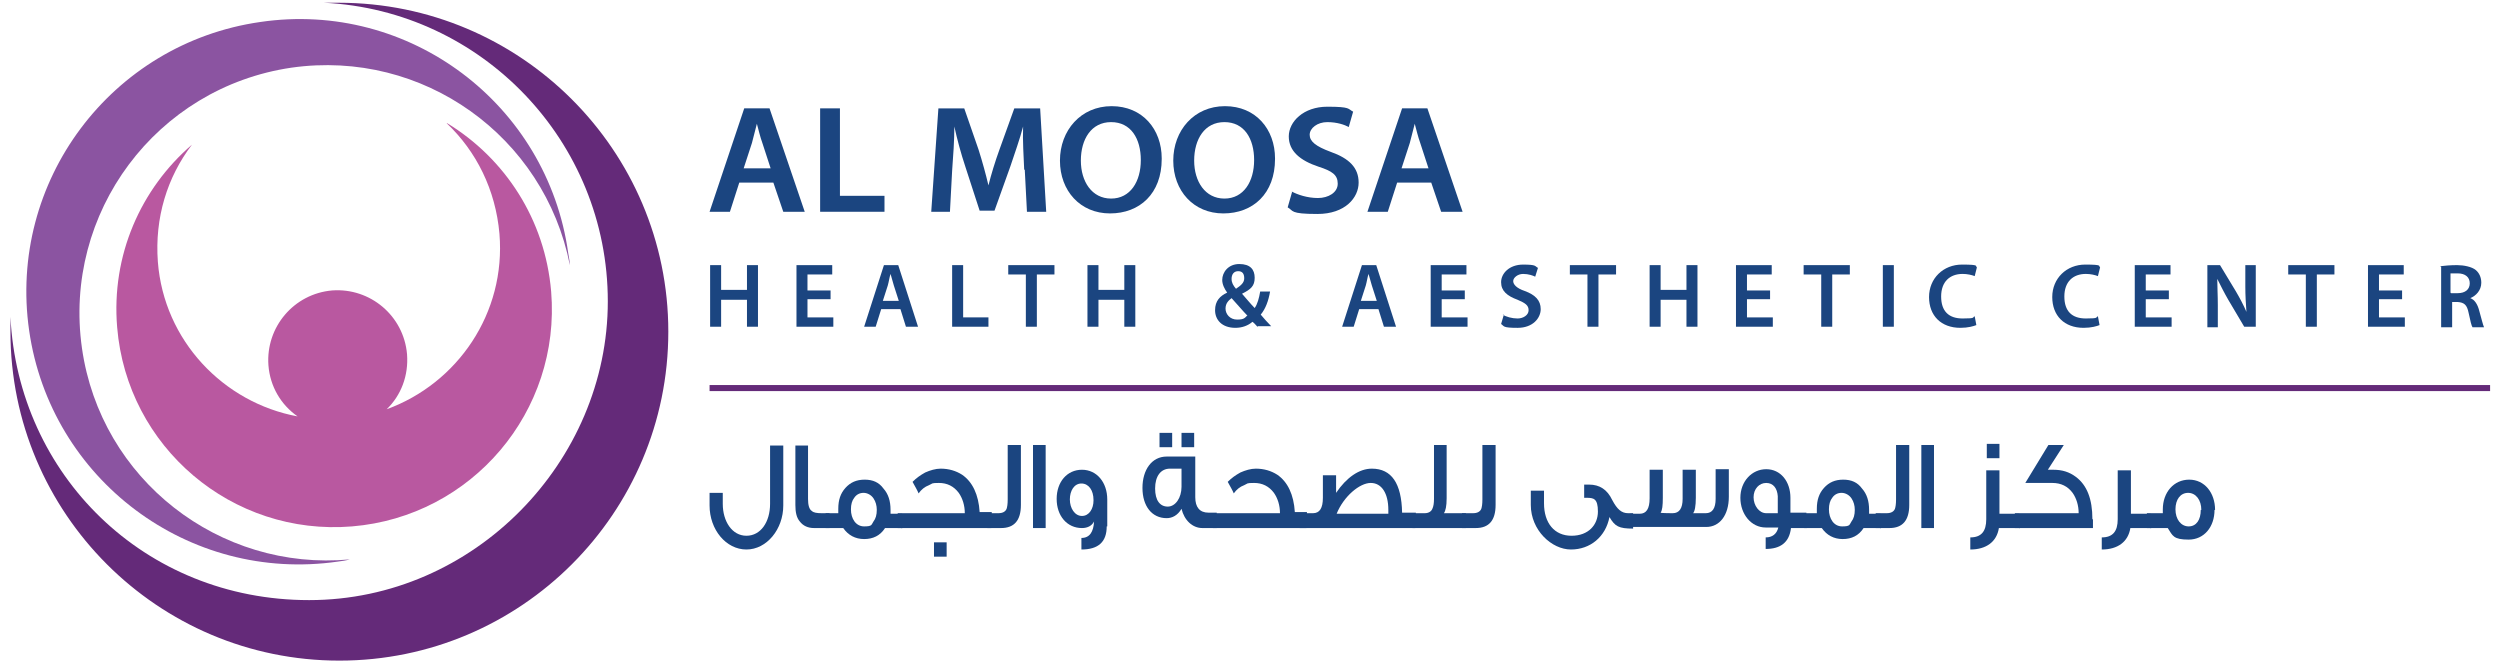
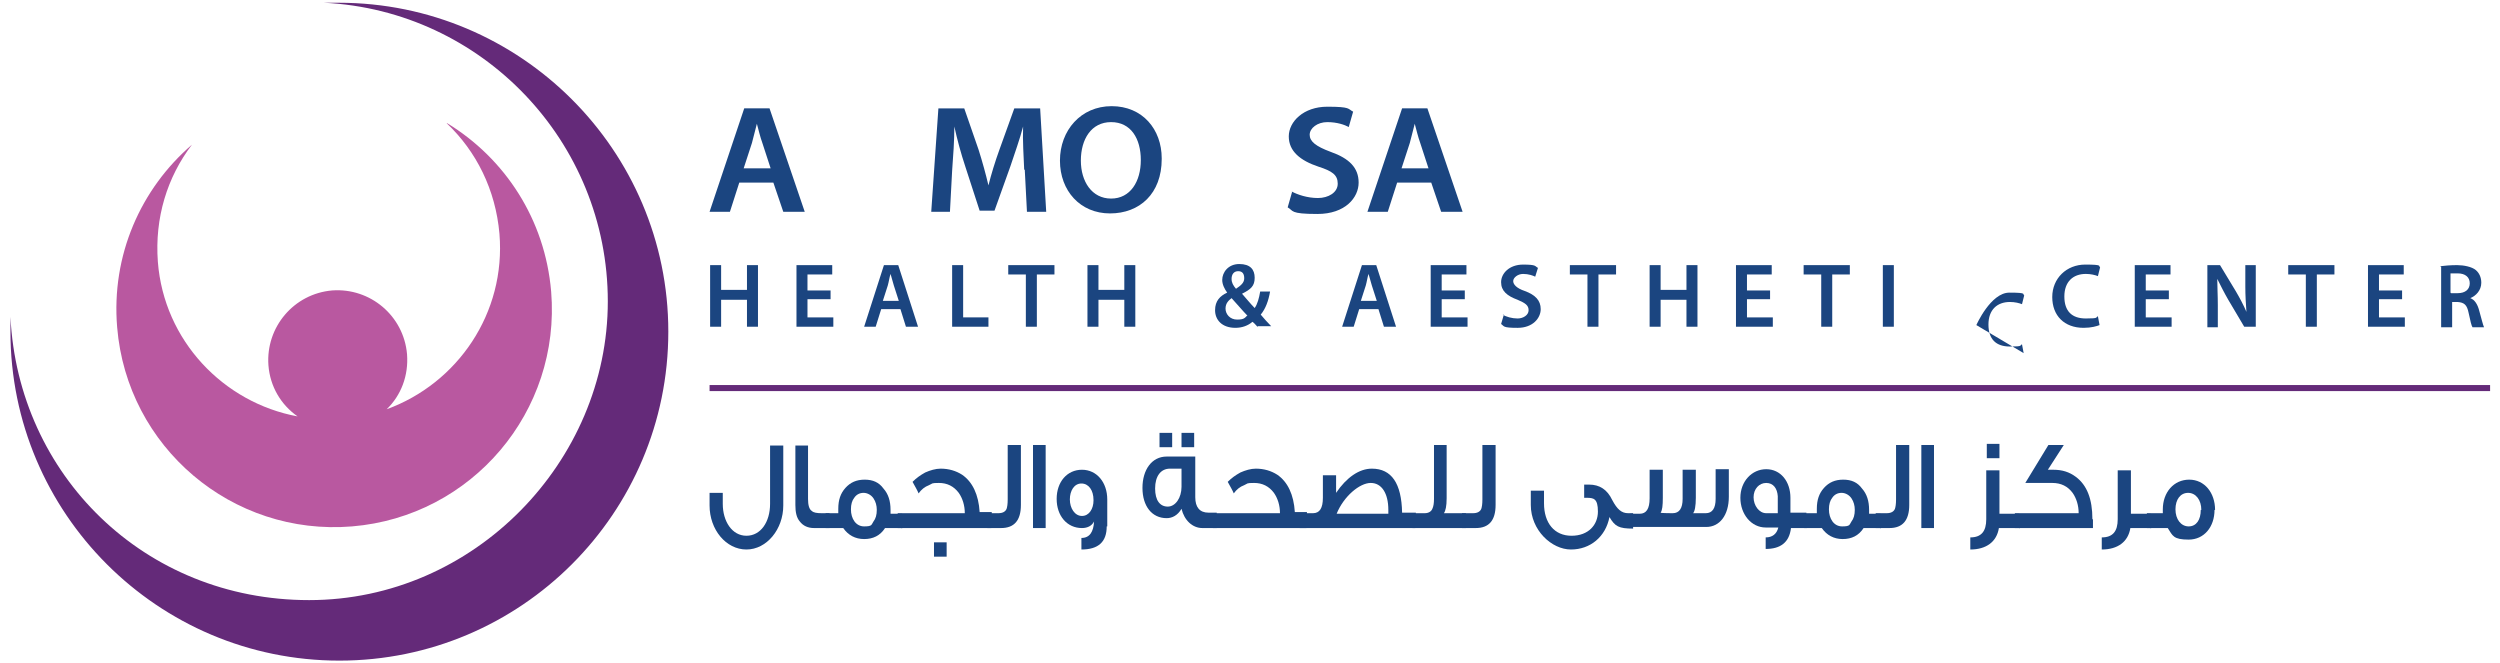
<svg xmlns="http://www.w3.org/2000/svg" id="Layer_2" version="1.1" viewBox="0 0 454.5 120.6">
  <defs>
    <style>
      .st0 {
        fill: #1b4580;
      }

      .st1 {
        fill: #642a79;
      }

      .st2 {
        fill: #8b54a1;
      }

      .st3 {
        fill: #b958a0;
      }
    </style>
  </defs>
  <g>
    <path class="st1" d="M61.6.5c-.9,0-1.8,0-2.7,0,28.7,1.4,51.6,25.2,51.6,54.3s-24.3,54.3-54.3,54.3S3.3,86.3,1.9,57.6c0,.9,0,1.8,0,2.7,0,33,26.8,59.8,59.8,59.8s59.8-26.8,59.8-59.8S94.6.5,61.6.5" />
-     <path class="st2" d="M61.4,102.1c.8-.1,1.5-.2,2.2-.4-23.7,2.2-45.3-14.5-48.7-38.4-3.5-24.6,13.5-47.4,38.1-51,23.9-3.4,46,12.5,50.6,35.9,0-.7-.2-1.5-.3-2.2C99.5,18.9,74.4,0,47.3,4,20.2,7.9,1.4,33,5.3,60.1c3.9,27.1,29,45.9,56.1,42" />
    <path class="st3" d="M81.2,22.4c5.4,5.1,8.9,12.1,9.6,20.1,1.2,14.4-7.6,27.2-20.5,31.9,2.6-2.5,4-6.1,3.7-10-.6-7-6.7-12.1-13.6-11.6-7,.6-12.1,6.7-11.6,13.6.3,3.9,2.3,7.2,5.3,9.3-13.5-2.5-24.3-13.8-25.4-28.1-.6-8,1.7-15.4,6.2-21.3-9.3,8-14.7,20.1-13.6,33.2,1.8,21.8,20.9,38,42.7,36.2,21.8-1.8,38-20.9,36.2-42.7-1.1-13.1-8.4-24.2-18.9-30.6" />
  </g>
  <g>
    <g>
      <path class="st0" d="M134.4,33.2l-1.7,5.3h-3.7l6.3-18.8h4.6l6.4,18.8h-3.9l-1.8-5.3h-6.2ZM140.1,30.6l-1.5-4.6c-.4-1.1-.7-2.4-1-3.5h0c-.3,1.1-.6,2.4-.9,3.5l-1.5,4.6h5.1Z" />
-       <path class="st0" d="M149.1,19.7h3.6v15.9h8.1v2.9h-11.7v-18.8Z" />
      <path class="st0" d="M186.2,30.9c-.1-2.4-.3-5.3-.2-7.9h0c-.6,2.3-1.5,4.8-2.3,7.2l-2.9,8.1h-2.7l-2.6-8c-.8-2.4-1.5-5-2-7.3h0c0,2.5-.2,5.4-.4,8l-.4,7.5h-3.4l1.3-18.8h4.7l2.6,7.5c.7,2.2,1.3,4.4,1.8,6.5h0c.5-2,1.2-4.3,2-6.5l2.7-7.5h4.7l1.1,18.8h-3.5l-.4-7.7Z" />
      <path class="st0" d="M211.2,28.9c0,6.3-4,9.9-9.4,9.9s-9.1-4.1-9.1-9.6,3.8-9.9,9.4-9.9,9.1,4.2,9.1,9.5ZM196.5,29.2c0,3.8,2,6.9,5.5,6.9s5.4-3.1,5.4-7-1.8-6.9-5.4-6.9-5.5,3.1-5.5,7Z" />
-       <path class="st0" d="M231.8,28.9c0,6.3-4,9.9-9.4,9.9s-9.1-4.1-9.1-9.6,3.8-9.9,9.4-9.9,9.1,4.2,9.1,9.5ZM217.1,29.2c0,3.8,2,6.9,5.5,6.9s5.4-3.1,5.4-7-1.8-6.9-5.4-6.9-5.5,3.1-5.5,7Z" />
      <path class="st0" d="M234.8,34.8c1.1.6,2.9,1.2,4.8,1.2s3.6-1,3.6-2.6-1-2.3-3.5-3.1c-3.3-1.1-5.4-2.8-5.4-5.5s2.7-5.4,7-5.4,3.7.4,4.7.9l-.8,2.8c-.7-.4-2.1-.9-3.9-.9s-3.2,1.1-3.2,2.3,1.1,2.1,3.8,3.1c3.4,1.2,5.1,2.9,5.1,5.6s-2.4,5.7-7.5,5.7-4.3-.6-5.4-1.2l.8-2.8Z" />
      <path class="st0" d="M254,33.2l-1.7,5.3h-3.7l6.3-18.8h4.6l6.4,18.8h-3.9l-1.8-5.3h-6.2ZM259.7,30.6l-1.5-4.6c-.4-1.1-.7-2.4-1-3.5h0c-.3,1.1-.6,2.4-.9,3.5l-1.5,4.6h5.1Z" />
    </g>
    <g>
      <path class="st0" d="M131.1,48.2v4.5h4.7v-4.5h2v11.2h-2v-4.9h-4.7v4.9h-2v-11.2h2Z" />
      <path class="st0" d="M151,54.4h-4.2v3.3h4.7v1.7h-6.7v-11.2h6.5v1.7h-4.5v2.9h4.2v1.7Z" />
      <path class="st0" d="M160.2,56.2l-1,3.2h-2.1l3.6-11.2h2.6l3.6,11.2h-2.2l-1-3.2h-3.5ZM163.4,54.7l-.9-2.8c-.2-.7-.4-1.4-.6-2.1h0c-.2.6-.3,1.4-.5,2.1l-.9,2.8h2.9Z" />
      <path class="st0" d="M173.1,48.2h2v9.5h4.6v1.7h-6.6v-11.2Z" />
      <path class="st0" d="M186.5,49.9h-3.2v-1.7h8.4v1.7h-3.2v9.5h-2v-9.5Z" />
      <path class="st0" d="M199.7,48.2v4.5h4.7v-4.5h2v11.2h-2v-4.9h-4.7v4.9h-2v-11.2h2Z" />
      <path class="st0" d="M228.6,59.4c-.3-.3-.5-.6-.9-.9-.8.7-1.9,1.1-3.1,1.1-2.5,0-3.7-1.5-3.7-3.2s.9-2.6,2.2-3.2h0c-.5-.7-.9-1.5-.9-2.3,0-1.4,1.1-2.9,3.1-2.9s2.8,1,2.8,2.5-.7,2.1-2.3,2.9h0c.8.9,1.6,1.9,2.3,2.6.5-.7.8-1.8,1-3h1.8c-.3,1.7-.8,3.1-1.7,4.2.6.7,1.2,1.4,1.9,2.1h-2.4ZM226.7,57.3c-.7-.7-1.7-1.9-2.8-3.1-.5.4-1.1.9-1.1,1.9s.8,2,2.1,2,1.4-.3,1.9-.8ZM223.9,50.7c0,.7.3,1.2.8,1.8.9-.6,1.5-1.1,1.5-1.9s-.3-1.3-1.1-1.3-1.2.6-1.2,1.4Z" />
      <path class="st0" d="M247.1,56.2l-1,3.2h-2.1l3.6-11.2h2.6l3.6,11.2h-2.2l-1-3.2h-3.5ZM250.3,54.7l-.9-2.8c-.2-.7-.4-1.4-.6-2.1h0c-.2.6-.3,1.4-.5,2.1l-.9,2.8h2.9Z" />
      <path class="st0" d="M266.3,54.4h-4.2v3.3h4.7v1.7h-6.7v-11.2h6.5v1.7h-4.5v2.9h4.2v1.7Z" />
      <path class="st0" d="M273.2,57.2c.6.4,1.7.7,2.7.7s2-.6,2-1.5-.6-1.3-2-1.9c-1.9-.7-3-1.6-3-3.2s1.5-3.2,4-3.2,2.1.3,2.7.6l-.5,1.6c-.4-.2-1.2-.5-2.2-.5s-1.8.7-1.8,1.3.6,1.3,2.1,1.8c1.9.7,2.9,1.7,2.9,3.3s-1.4,3.4-4.2,3.4-2.4-.3-3-.7l.5-1.7Z" />
      <path class="st0" d="M288.6,49.9h-3.2v-1.7h8.4v1.7h-3.2v9.5h-2v-9.5Z" />
      <path class="st0" d="M301.9,48.2v4.5h4.7v-4.5h2v11.2h-2v-4.9h-4.7v4.9h-2v-11.2h2Z" />
      <path class="st0" d="M321.8,54.4h-4.2v3.3h4.7v1.7h-6.7v-11.2h6.5v1.7h-4.5v2.9h4.2v1.7Z" />
      <path class="st0" d="M331.1,49.9h-3.2v-1.7h8.4v1.7h-3.2v9.5h-2v-9.5Z" />
      <path class="st0" d="M344.3,48.2v11.2h-2v-11.2h2Z" />
-       <path class="st0" d="M359.3,59.1c-.5.2-1.5.5-2.9.5-3.5,0-5.7-2.2-5.7-5.6s2.6-5.9,6-5.9,2.3.3,2.7.5l-.4,1.6c-.5-.2-1.3-.4-2.2-.4-2.3,0-3.9,1.4-3.9,4.1s1.4,4,3.9,4,1.7-.2,2.2-.4l.3,1.6Z" />
+       <path class="st0" d="M359.3,59.1s2.6-5.9,6-5.9,2.3.3,2.7.5l-.4,1.6c-.5-.2-1.3-.4-2.2-.4-2.3,0-3.9,1.4-3.9,4.1s1.4,4,3.9,4,1.7-.2,2.2-.4l.3,1.6Z" />
      <path class="st0" d="M381.7,59.1c-.5.2-1.5.5-2.9.5-3.5,0-5.7-2.2-5.7-5.6s2.6-5.9,6-5.9,2.3.3,2.7.5l-.4,1.6c-.5-.2-1.3-.4-2.2-.4-2.3,0-3.9,1.4-3.9,4.1s1.4,4,3.9,4,1.7-.2,2.2-.4l.3,1.6Z" />
      <path class="st0" d="M394.3,54.4h-4.2v3.3h4.7v1.7h-6.7v-11.2h6.5v1.7h-4.5v2.9h4.2v1.7Z" />
      <path class="st0" d="M401.3,59.4v-11.2h2.3l2.9,4.8c.7,1.2,1.4,2.5,1.9,3.7h0c-.1-1.5-.2-2.9-.2-4.6v-3.9h1.9v11.2h-2.1l-2.9-4.9c-.7-1.2-1.4-2.6-2-3.8h0c0,1.5.1,2.9.1,4.8v4h-1.9Z" />
      <path class="st0" d="M419.2,49.9h-3.2v-1.7h8.4v1.7h-3.2v9.5h-2v-9.5Z" />
      <path class="st0" d="M436.7,54.4h-4.2v3.3h4.7v1.7h-6.7v-11.2h6.5v1.7h-4.5v2.9h4.2v1.7Z" />
      <path class="st0" d="M443.6,48.4c.8-.1,1.9-.2,3.1-.2s2.7.3,3.4.9c.6.5,1,1.3,1,2.3,0,1.4-1,2.4-2,2.8h0c.8.3,1.3,1.1,1.6,2.2.4,1.4.7,2.7.9,3.1h-2.1c-.2-.3-.4-1.2-.7-2.6-.3-1.5-.8-1.9-2-2h-1v4.6h-2v-11ZM445.6,53.3h1.2c1.4,0,2.2-.7,2.2-1.8s-.8-1.8-2.2-1.8-1.1,0-1.3,0v3.5Z" />
    </g>
    <rect class="st1" x="129" y="70" width="323.7" height="1.1" />
    <g>
      <path class="st0" d="M142.4,91.9c0,4.3-3,8-6.7,8s-6.7-3.6-6.7-8v-2.3h2.4v2c0,3.2,1.7,5.8,4.3,5.8s4.3-2.5,4.3-5.8v-10.6h2.4v10.9Z" />
      <path class="st0" d="M150.8,96h-2.8c-1.1,0-2-.4-2.6-1.2-.6-.7-.8-1.7-.8-3v-10.8h2.3v9.7c0,1.1.2,1.9.7,2.2.3.3.9.4,1.8.4h1.4v2.7Z" />
      <path class="st0" d="M163.9,96h-3c-.9,1.4-2.2,2-3.8,2s-2.9-.7-3.8-2h-3.2v-2.7h2.3c0-.3,0-.5,0-.8,0-1.6.4-2.8,1.3-3.8.9-1,2-1.5,3.5-1.5s2.6.5,3.4,1.6c.9,1,1.3,2.3,1.3,3.9v.7h2.1v2.7ZM159.4,92.7c0-.8-.2-1.5-.6-2.1-.4-.6-1.1-1-1.8-1s-1.3.3-1.7.9c-.4.5-.6,1.2-.6,2.1,0,1.7.9,3.1,2.4,3.1s1.3-.3,1.7-.9c.4-.5.6-1.2.6-2.1Z" />
      <path class="st0" d="M180.2,96h-17v-2.7h12.2c0-1.4-.4-2.7-1.1-3.7-.9-1.2-2.1-1.8-3.6-1.8s-1.1.1-1.8.4c-.8.3-1.4.8-1.9,1.5-.2-.5-.6-1.2-1.1-2.1.7-.7,1.4-1.2,2.3-1.7.9-.4,1.9-.7,2.8-.7,1.5,0,2.8.4,3.9,1.1,1.9,1.3,3,3.6,3.2,6.8h2.2v2.7ZM172.1,101.2h-2.3v-2.6h2.3v2.6Z" />
      <path class="st0" d="M185.6,91.8c0,2.8-1.2,4.2-3.6,4.2h-2.5v-2.7h2c.8,0,1.3-.3,1.5-.8.1-.3.2-.8.2-1.7v-9.9h2.4v10.8Z" />
      <path class="st0" d="M190.1,96h-2.3v-15.1h2.3v15.1Z" />
      <path class="st0" d="M201.2,95.7c0,2.8-1.5,4.2-4.6,4.2v-2.1c1.5,0,2.2-1.1,2.3-3-.4.8-1.2,1.2-2.2,1.2-2.7,0-4.6-2.2-4.6-5.3s1.9-5.3,4.6-5.3,4.6,2.3,4.6,5.4v4.9ZM198.8,90.9c0-1.8-.9-3-2.2-3s-2.1,1.3-2.1,2.9.9,3,2.2,3,2.1-1.3,2.1-2.8Z" />
      <path class="st0" d="M221.2,96h-2.6c-1.8,0-3.3-1.4-3.8-3.5-.7,1.2-1.7,1.7-2.7,1.7-2.7,0-4.4-2.2-4.4-5.5s1.7-5.7,4.4-5.7h5.2v7.4c0,1.8.8,2.8,2.4,2.8h1.5v2.7ZM214.8,88.6v-3.4h-2.1c-1.7,0-2.7,1.4-2.7,3.6s.9,3.3,2.3,3.3,2.5-1.6,2.5-3.6ZM213.1,81.3h-2.3v-2.6h2.3v2.6ZM217.1,81.3h-2.3v-2.6h2.3v2.6Z" />
      <path class="st0" d="M237.5,96h-17v-2.7h12.2c0-1.4-.4-2.7-1.1-3.7-.9-1.2-2.1-1.8-3.6-1.8s-1.1.1-1.8.4c-.8.3-1.4.8-1.9,1.5-.2-.5-.6-1.2-1.1-2.1.7-.7,1.4-1.2,2.3-1.7.9-.4,1.9-.7,2.8-.7,1.5,0,2.8.4,3.9,1.1,1.9,1.3,3,3.6,3.2,6.8h2.2v2.7Z" />
      <path class="st0" d="M257.3,96h-21v-2.7h2.4c1.2,0,1.8-.9,1.8-2.8v-4.1h2.4v3.2c1.9-2.8,4.2-4.4,6.5-4.4,3.6,0,5.4,2.7,5.5,8h2.5v2.7ZM252.4,93.4v-.7c0-3-1.2-4.9-3.2-4.9s-4.9,2.4-6.2,5.6h9.4Z" />
      <path class="st0" d="M266.5,96h-9.7v-2.7h2.2c.7,0,1.2-.3,1.4-.8.2-.4.3-1,.3-1.8v-9.8h2.3v9.7c0,1.4-.2,2.3-.5,2.7h4v2.7Z" />
      <path class="st0" d="M271.9,91.8c0,2.8-1.2,4.2-3.6,4.2h-2.5v-2.7h2c.8,0,1.3-.3,1.5-.8.1-.3.2-.8.2-1.7v-9.9h2.4v10.8Z" />
      <path class="st0" d="M296.9,93.4v2.7c-2.6,0-3.3-.4-4.3-2.1-.7,3.6-3.5,5.9-7,5.9s-7.3-3.5-7.3-8.1v-2.6h2.4v2.3c0,3.6,1.9,5.9,5,5.9s4.8-2,4.8-4.4-.8-2.5-2.1-2.5-.3,0-.4,0v-2.4h.9c1.9,0,3.3.9,4.2,2.8.9,1.7,1.7,2.4,2.9,2.4h.9Z" />
      <path class="st0" d="M296.4,93.4h1.7c1.2,0,1.8-.9,1.8-2.8v-5.2h2.4v5.1c0,1.4-.1,2.3-.4,2.7h0c0,.1,2.2.1,2.2.1,1.2,0,1.8-.9,1.8-2.6v-5.3h2.4v5.1c0,1.5-.2,2.5-.5,2.8h2.3c1.2,0,1.8-.9,1.8-2.6v-5.4h2.4v5c0,3.4-1.7,5.5-4.1,5.5h-13.8v-2.7Z" />
      <path class="st0" d="M328.5,96h-2.9c-.3,2.6-1.9,3.8-4.6,3.8v-2.1c1.2,0,2-.6,2.3-1.8h-2.3c-2.6,0-4.6-2.4-4.6-5.4s2.1-5.2,4.7-5.2,4.4,2.2,4.4,5.2v2.7h2.9v2.7ZM323.2,93.4v-3.2c-.1-1.4-.8-2.4-2.1-2.4s-2.3,1.1-2.3,2.6,1,2.9,2.3,2.9h2.1Z" />
      <path class="st0" d="M341.8,96h-3c-.9,1.4-2.2,2-3.8,2s-2.9-.7-3.8-2h-3.2v-2.7h2.3c0-.3,0-.5,0-.8,0-1.6.4-2.8,1.3-3.8.9-1,2-1.5,3.5-1.5s2.6.5,3.4,1.6c.9,1,1.3,2.3,1.3,3.9v.7h2.1v2.7ZM337.2,92.7c0-.8-.2-1.5-.6-2.1-.4-.6-1.1-1-1.8-1s-1.3.3-1.7.9c-.4.5-.6,1.2-.6,2.1,0,1.7.9,3.1,2.4,3.1s1.3-.3,1.7-.9c.4-.5.6-1.2.6-2.1Z" />
      <path class="st0" d="M347.1,91.8c0,2.8-1.2,4.2-3.6,4.2h-2.5v-2.7h2c.8,0,1.3-.3,1.5-.8.1-.3.2-.8.2-1.7v-9.9h2.4v10.8Z" />
      <path class="st0" d="M351.6,96h-2.3v-15.1h2.3v15.1Z" />
      <path class="st0" d="M367.2,96h-3.8c-.4,2.5-2.3,3.9-5.2,3.9v-2.2c2,0,2.9-1.1,2.9-3.3v-8.9h2.4v7.9h3.6v2.7ZM363.5,83.3h-2.3v-2.6h2.3v2.6Z" />
      <path class="st0" d="M380.5,94.4v1.6h-14.2v-2.7h11.6c0-1.4-.4-2.7-1.1-3.7-.9-1.2-2.1-1.8-3.7-1.8h-4.9l4.2-6.9h2.8l-2.9,4.5h1c1.6,0,2.9.4,4.1,1.3,2,1.5,3,4,3,7.7Z" />
      <path class="st0" d="M391.1,96h-3.8c-.4,2.5-2.3,3.9-5.2,3.9v-2.2c2,0,2.9-1.1,2.9-3.3v-8.9h2.4v7.9h3.6v2.7Z" />
      <path class="st0" d="M402.6,92.7c0,3.1-1.9,5.4-4.7,5.4s-2.9-.7-3.8-2.1h-3.8v-2.7h2.9,0c0-.3,0-.5,0-.7,0-3.1,2-5.4,4.8-5.4s4.7,2.4,4.7,5.5ZM400.2,92.7c0-1.8-1-3.1-2.4-3.1s-2.3,1.2-2.3,3,1,3.1,2.4,3.1,2.2-1.2,2.2-3Z" />
    </g>
  </g>
</svg>